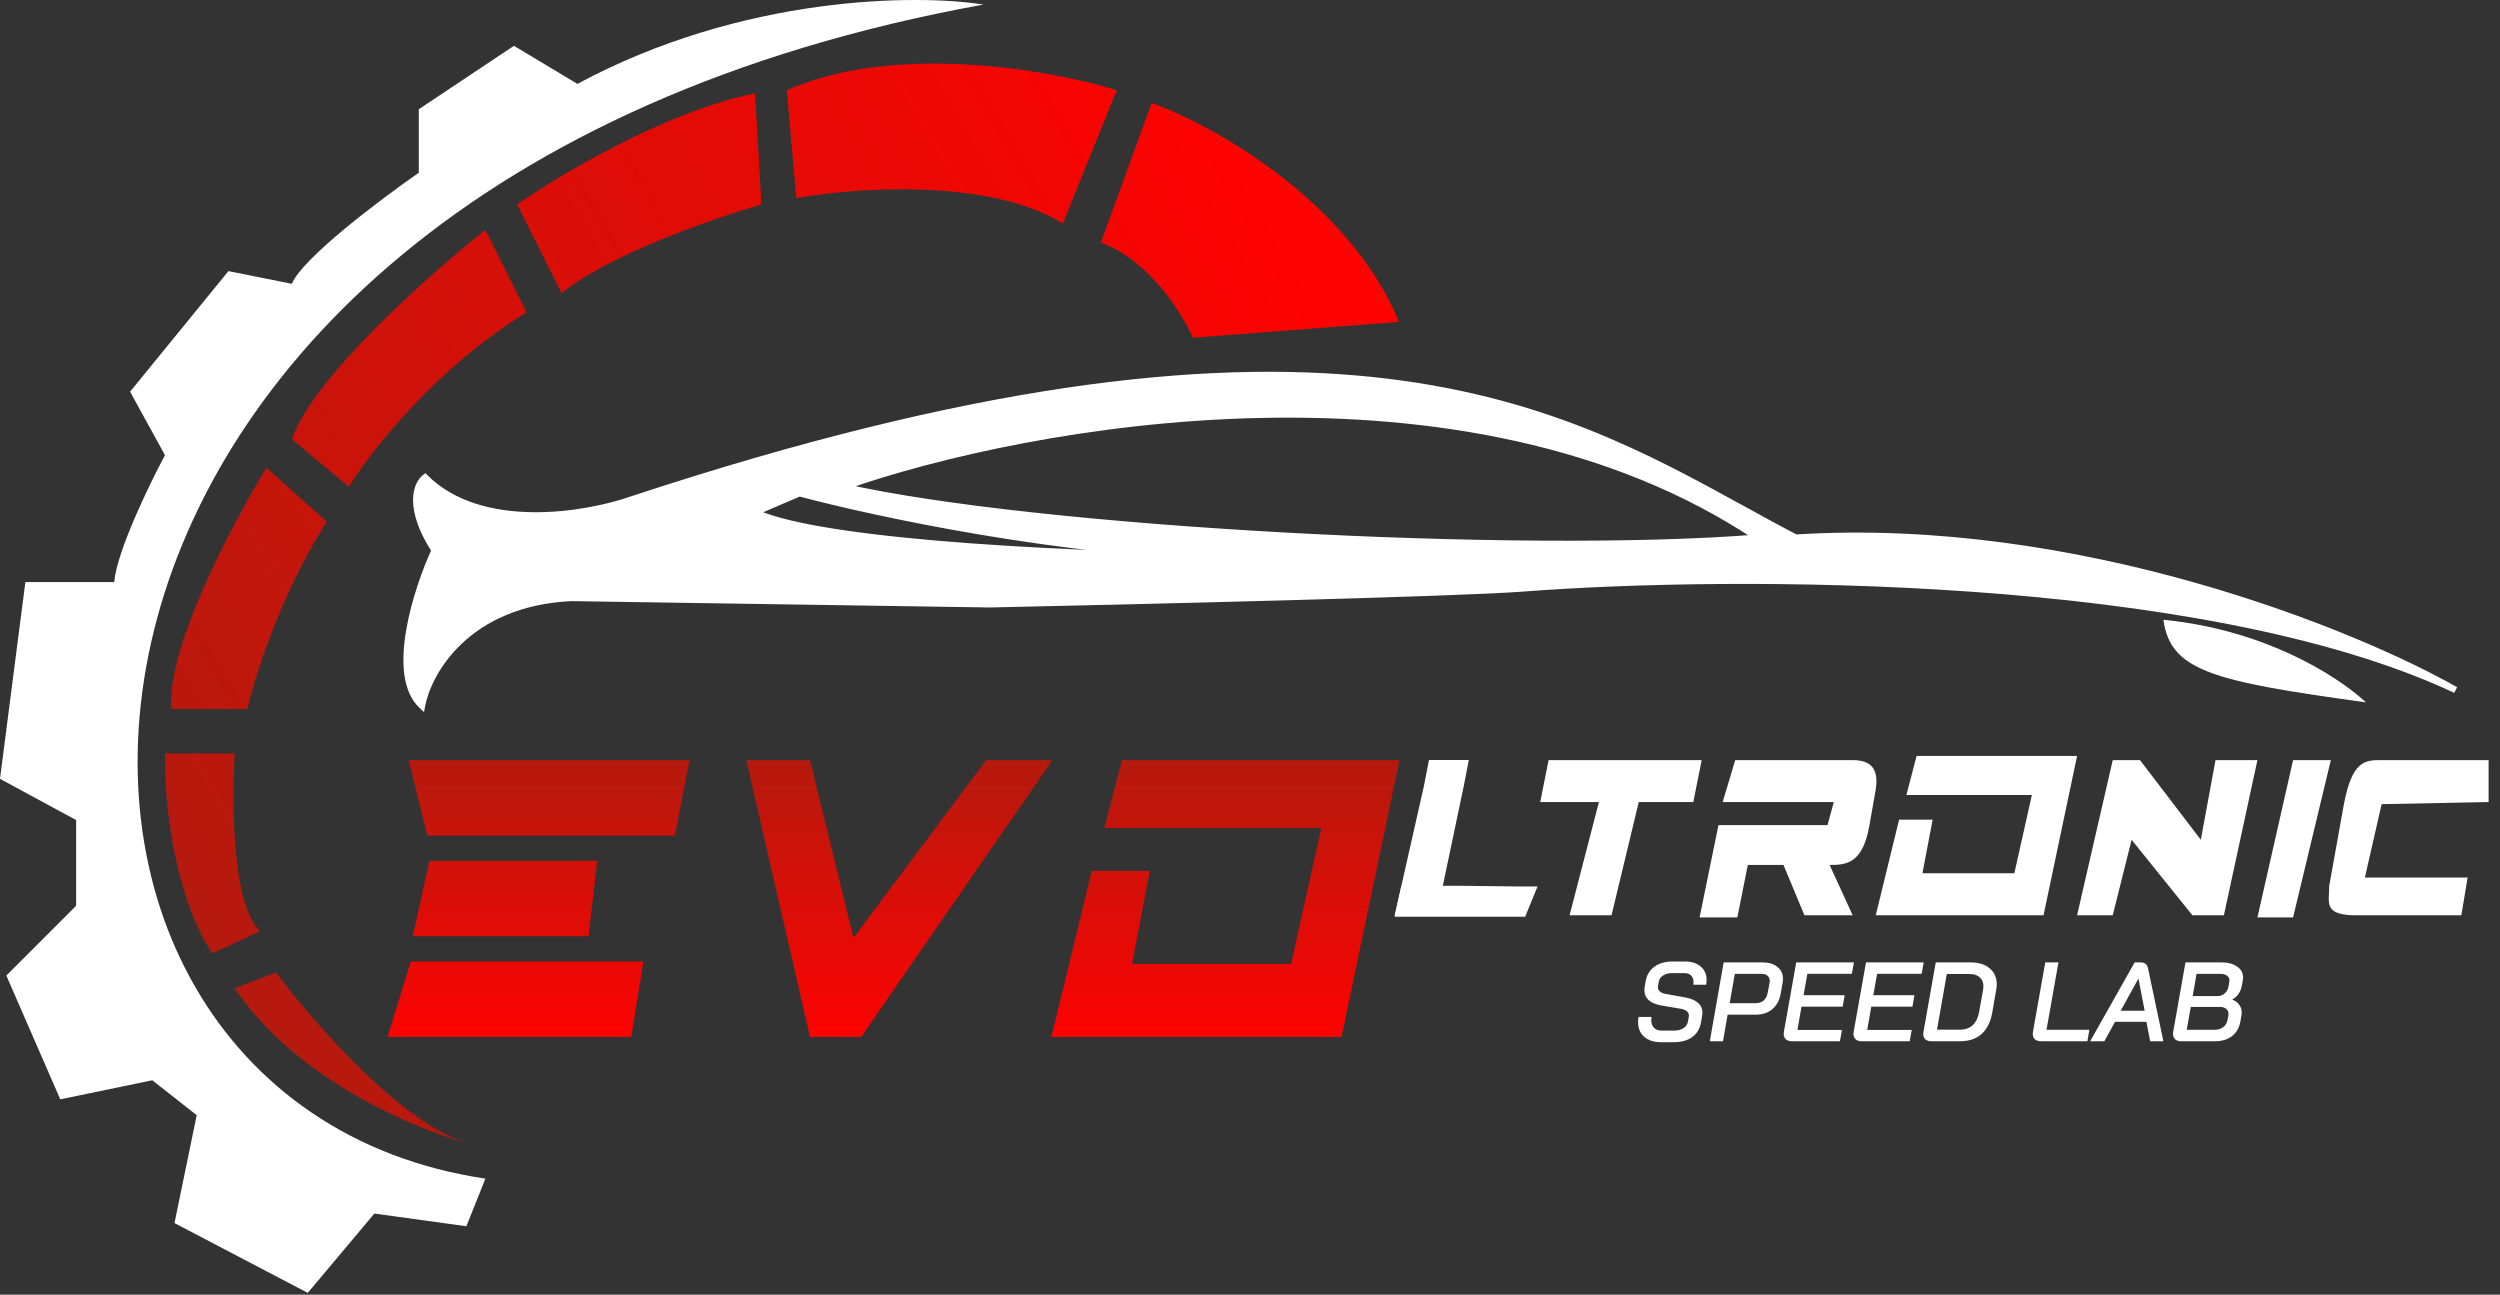
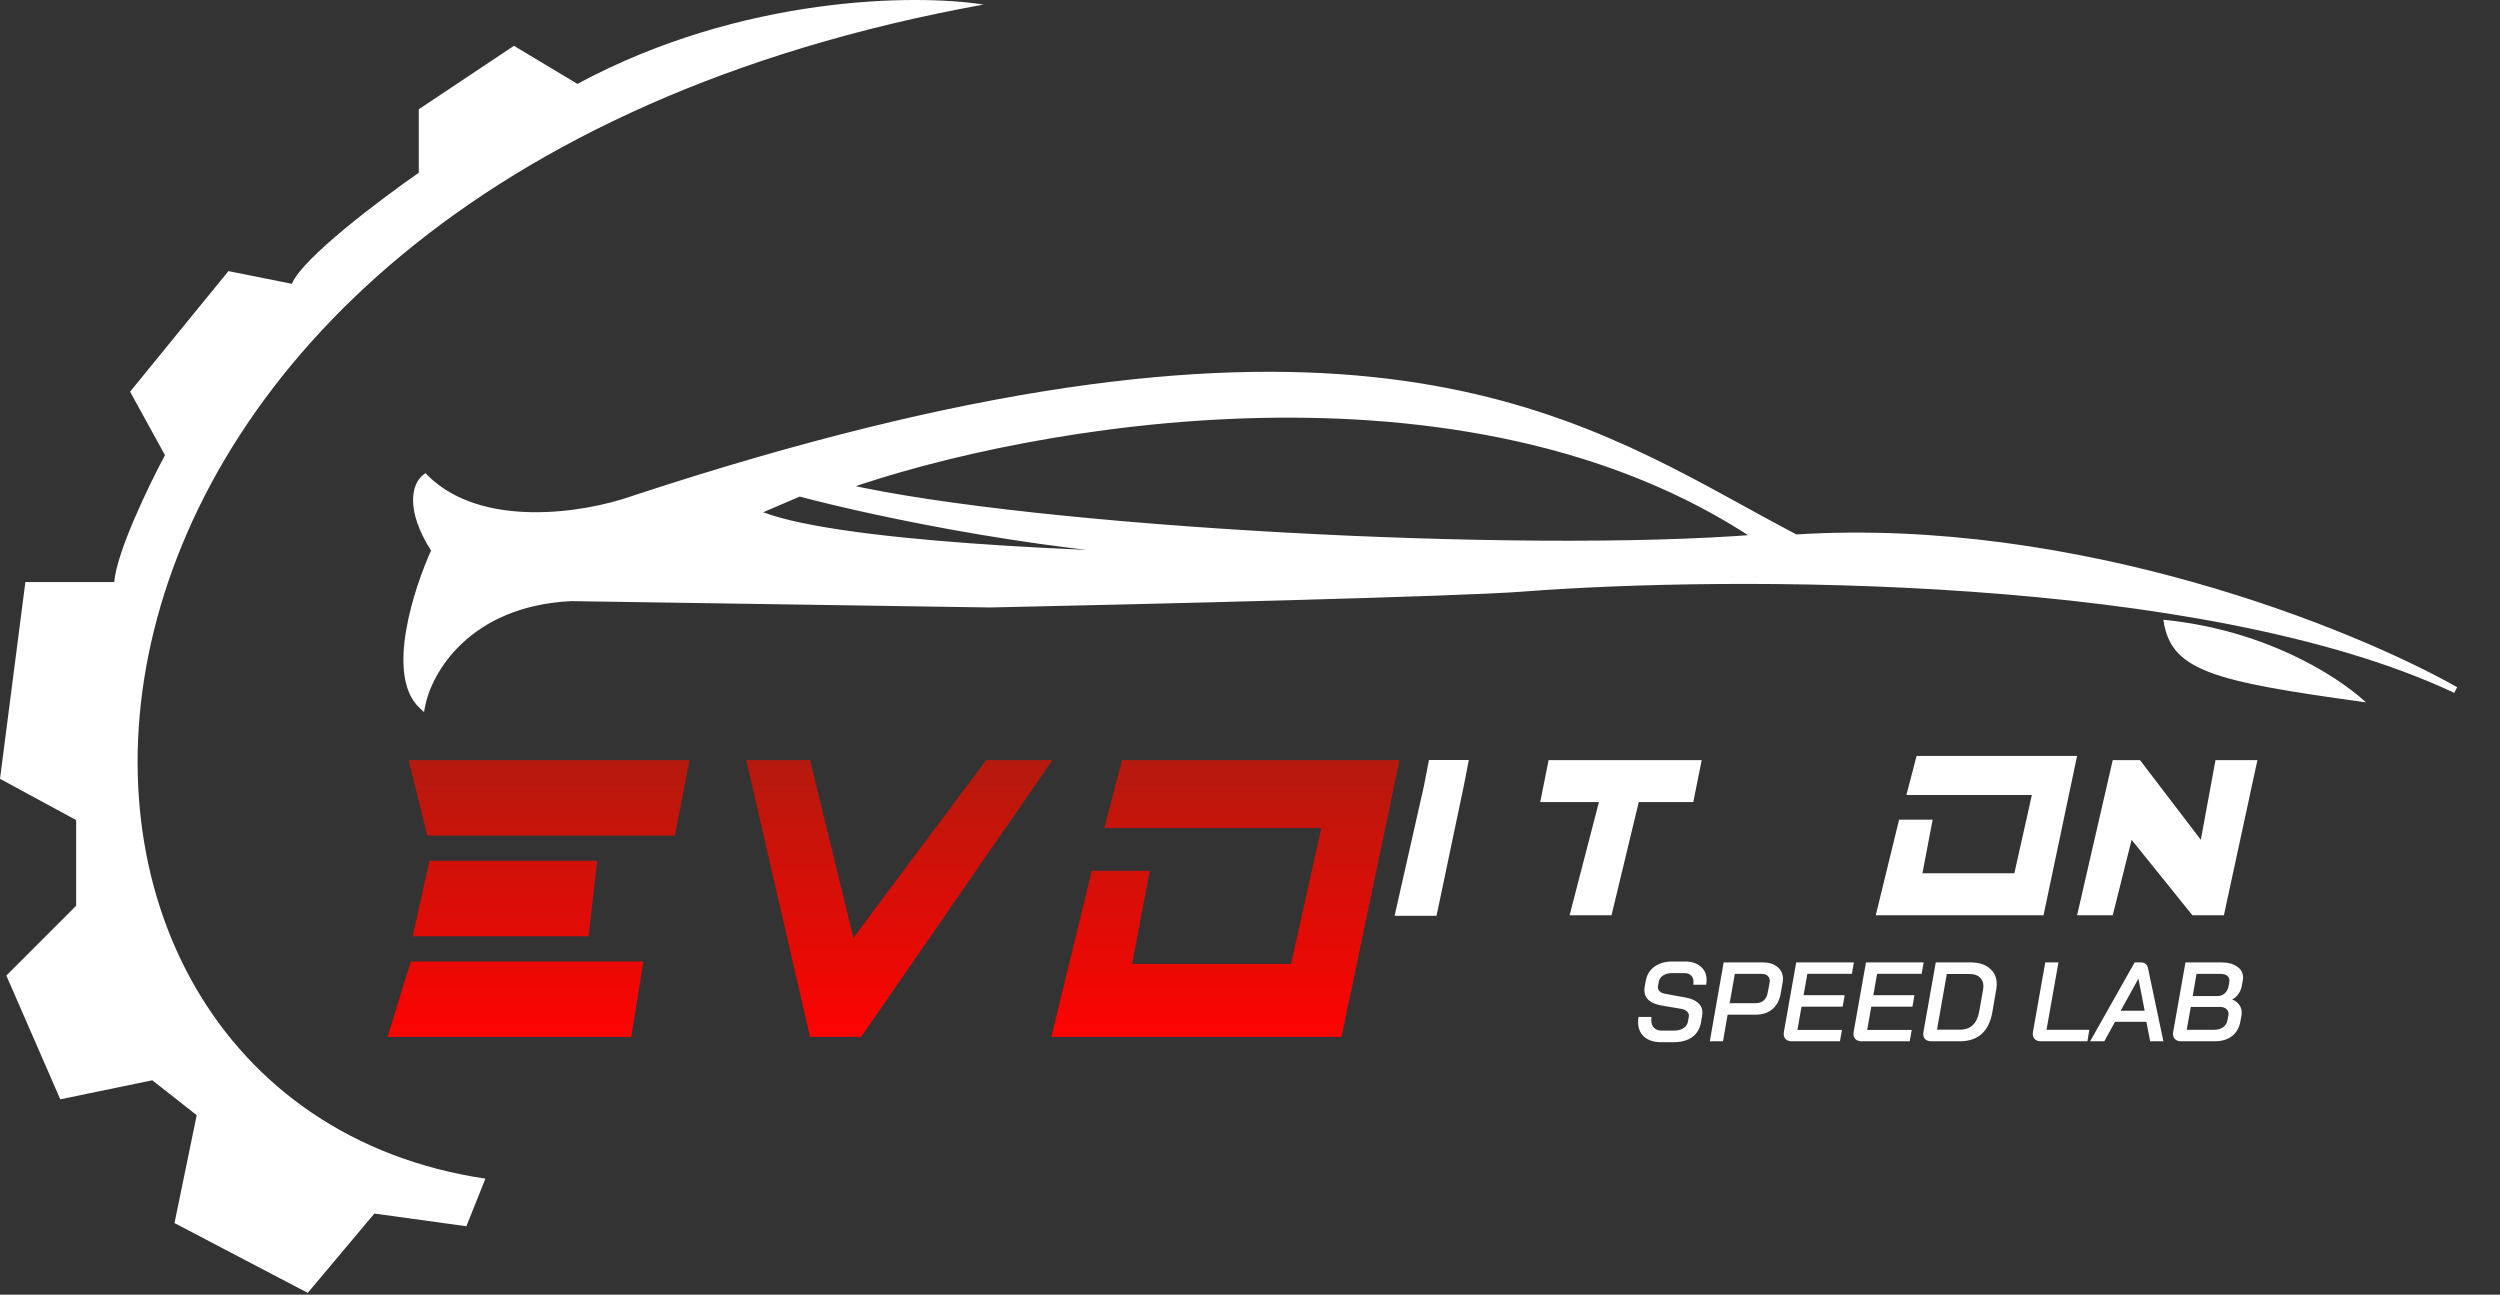
<svg xmlns="http://www.w3.org/2000/svg" width="1819" height="942" viewBox="0 0 1819 942" fill="none">
  <rect x="0" y="0" width="1819" height="942" fill="#333333" stroke="none" />
  <path fill-rule="evenodd" clip-rule="evenodd" d="M415.508 435.069C339.793 438.763 311.631 488.939 307.014 513.57C283.007 491.405 303.167 428.912 316.248 400.436C295.934 369.036 303.167 351.951 309.323 347.333C349.95 387.968 426.28 375.04 459.367 363.495C956.877 199.319 1127.97 293.375 1268.57 370.662C1281.41 377.718 1293.99 384.634 1306.54 391.201C1511.52 378.272 1712.04 459.696 1786.68 502.026C1602.01 415.213 1257.29 416.598 1108.02 428.143C1060.01 431.837 829.478 437.378 720.213 439.687L415.508 435.069ZM581.711 358.877L549.394 372.73C601.101 396.742 800.236 404.284 893.342 405.054C775.153 403.207 636.341 373.5 581.711 358.877ZM614.028 354.26C747.143 307.314 1066.47 248.977 1278.84 391.201C1105.71 405.054 752.531 385.66 614.028 354.26Z" fill="white" />
  <path d="M307.014 513.57L305.448 515.265L308.514 518.096L309.283 513.995L307.014 513.57ZM415.508 435.069L415.543 432.76H415.469L415.395 432.763L415.508 435.069ZM316.247 400.436L318.345 401.401L318.874 400.248L318.186 399.182L316.247 400.436ZM309.322 347.334L310.954 345.701L309.539 344.285L307.937 345.486L309.322 347.334ZM459.367 363.496L458.643 361.303L458.606 361.316L459.367 363.496ZM1306.54 391.202L1305.47 393.247L1306.04 393.546L1306.68 393.506L1306.54 391.202ZM1786.68 502.026L1785.7 504.113L1787.82 500.017L1786.68 502.026ZM720.213 439.687L720.176 441.995L720.218 441.996L720.264 441.995L720.213 439.687ZM549.393 372.731L548.484 370.609L543.729 372.647L548.419 374.825L549.393 372.731ZM581.711 358.878L582.306 356.647L581.535 356.441L580.801 356.756L581.711 358.878ZM893.341 405.054L893.323 407.363L893.378 402.746L893.341 405.054ZM614.028 354.26L613.261 352.083L605.718 354.743L613.515 356.512L614.028 354.26ZM1278.84 391.201L1279.02 393.503L1285.64 392.974L1280.12 389.283L1278.84 391.201ZM309.283 513.995C313.731 490.265 341.118 441.01 415.62 437.375L415.395 432.763C338.467 436.516 309.53 487.614 304.745 513.145L309.283 513.995ZM314.15 399.473C307.551 413.838 299.163 436.779 295.446 458.988C293.588 470.09 292.877 481.122 294.202 490.856C295.526 500.585 298.913 509.234 305.448 515.265L308.579 511.871C303.111 506.824 300.016 499.348 298.777 490.233C297.538 481.127 298.183 470.598 299.999 459.751C303.631 438.054 311.863 415.511 318.345 401.401L314.15 399.473ZM307.937 345.486C300.288 351.225 293.765 369.934 314.309 401.691L318.186 399.182C298.103 368.139 306.045 352.678 310.707 349.181L307.937 345.486ZM458.606 361.316C442.274 367.014 415.189 373.073 387.205 372.673C359.187 372.273 330.66 365.411 310.954 345.701L307.69 348.966C328.612 369.892 358.564 376.882 387.139 377.291C415.749 377.699 443.373 371.521 460.127 365.676L458.606 361.316ZM1269.68 368.638C1199.34 329.973 1121.08 286.937 998.049 274.233C875.077 261.536 707.582 279.155 458.643 361.303L460.09 365.688C708.662 283.66 875.47 266.219 997.574 278.827C1119.62 291.429 1197.2 334.063 1267.46 372.685L1269.68 368.638ZM1307.61 389.156C1295.08 382.601 1282.52 375.697 1269.68 368.638L1267.46 372.685C1280.29 379.739 1292.89 386.667 1305.47 393.247L1307.61 389.156ZM1787.82 500.017C1712.94 457.551 1511.97 375.931 1306.4 388.897L1306.68 393.506C1511.08 380.614 1711.15 461.843 1785.54 504.035L1787.82 500.017ZM1108.2 430.445C1182.73 424.681 1306.12 421.45 1433.92 430.503C1561.78 439.561 1693.77 460.898 1785.7 504.113L1787.67 499.934C1694.93 456.34 1562.23 434.964 1434.24 425.897C1306.19 416.826 1182.58 420.061 1107.84 425.841L1108.2 430.445ZM720.264 441.995C829.478 439.687 1060.1 434.145 1108.2 430.445L1107.84 425.841C1059.91 429.529 829.473 435.069 720.162 437.379L720.264 441.995ZM415.472 437.378L720.176 441.995L720.25 437.378L415.543 432.76L415.472 437.378ZM550.303 374.853L582.62 361L580.801 356.756L548.484 370.609L550.303 374.853ZM893.36 402.746C846.846 402.361 773.837 400.285 706.012 395.306C672.097 392.816 639.512 389.603 612.2 385.52C584.804 381.424 562.962 376.485 550.367 370.636L548.419 374.825C561.679 380.982 584.121 385.991 611.516 390.087C638.991 394.194 671.705 397.417 705.675 399.911C773.624 404.899 846.735 406.978 893.323 407.363L893.36 402.746ZM581.115 361.108C635.833 375.754 774.848 405.512 893.304 407.363L893.378 402.746C775.457 400.903 636.848 371.247 582.306 356.647L581.115 361.108ZM614.794 356.438C681.142 333.039 794.012 306.769 916.762 304.1C1039.54 301.431 1171.92 322.377 1277.56 393.12L1280.12 389.283C1173.39 317.803 1039.92 296.804 916.665 299.484C793.379 302.164 680.029 328.536 613.261 352.083L614.794 356.438ZM1278.66 388.9C1192.24 395.814 1060.79 394.435 933.576 387.395C806.343 380.354 683.588 367.663 614.54 352.008L613.515 356.512C682.97 372.258 806.057 384.963 933.322 392.006C1060.61 399.05 1192.31 400.442 1279.02 393.503L1278.66 388.9Z" fill="white" />
  <path d="M1574.66 451.497C1647.19 458.807 1698.69 491.202 1719.96 510.315C1665.03 502.719 1629.88 497.085 1607.74 488.612C1596.27 484.22 1588.52 479.146 1583.35 472.819C1578.68 467.121 1575.97 460.231 1574.66 451.497Z" fill="white" stroke="white" />
  <path d="M420.124 61.04C540.16 -3.608 667.121 -4.377 715.596 3.319C-23.084 137.231 -34.626 799.864 353.181 857.585L339.331 892.217L272.388 882.982L223.912 940.702L126.961 889.908L143.119 811.408L110.802 786.011L43.859 799.864L4.617 709.82L55.401 659.026V596.688L0 566.673L18.467 423.525H83.102C84.948 401.36 108.494 352.721 120.036 331.172L94.643 284.996L166.203 197.26L212.371 206.496C219.757 188.025 277.005 144.927 304.706 125.687V79.51L373.957 33.334L420.124 61.04Z" fill="white" />
-   <path fill-rule="evenodd" clip-rule="evenodd" d="M572.477 65.657L579.402 144.157C621.724 136.461 719.752 129.381 773.306 162.628L812.548 65.657C765.61 51.035 651.885 30.563 572.477 65.657ZM837.94 74.892L801.006 176.48C836.094 189.41 860.253 228.044 867.949 245.745L1017.99 234.201C981.06 145.542 882.571 91.054 837.94 74.892ZM200.829 707.511L170.82 719.055C215.141 785.549 303.167 822.181 341.64 832.188C293.625 819.258 227.76 743.681 200.829 707.511ZM554.01 148.774L549.393 67.966C484.759 80.895 407.044 127.226 376.265 148.774L408.583 213.422C441.823 185.716 519.385 158.779 554.01 148.774ZM212.371 319.628L253.921 354.26C269.31 328.863 316.709 267.91 383.19 227.275L353.182 167.245C312.4 199.569 227.144 275.298 212.371 319.628ZM180.053 515.879H124.652C120.959 471.549 169.281 380.427 193.904 340.407L237.763 379.657C204.522 431.374 185.44 492.019 180.053 515.879ZM120.036 548.202H170.82C168.512 583.601 168.973 659.026 189.287 677.496L154.661 693.658C143.119 678.263 120.036 627.626 120.036 548.202Z" fill="url(#paint0_linear_50_4)" />
  <path fill-rule="evenodd" clip-rule="evenodd" d="M297.259 553.052H501.73L491.049 607.985H310.992L297.259 553.052ZM312.518 626.296H434.59L428.213 681.228H300.311L312.518 626.296ZM468.16 699.538H298.924L282 754.471H459.319L468.16 699.538ZM589.413 553.052H543L589.413 754.471H626.543L765.782 553.052H717.512L620.974 682.404L589.413 553.052ZM803.546 602.492L816.394 553.052H1018.3L976.083 754.471H765L794.368 633.62H836.585L823.736 701.37H939.373L961.399 602.492H803.546Z" fill="url(#paint1_linear_50_4)" />
  <path d="M1394.52 550L1387.09 578.465H1478.38L1465.64 635.395H1398.77L1406.2 596.387H1381.78L1364.8 665.969H1486.87L1511.29 550H1394.52Z" fill="white" />
  <path d="M1120.66 583.57L1126.76 553.052H1238.15L1232.05 583.57H1192.37L1172.54 665.969H1142.02L1163.38 583.57H1120.66Z" fill="white" />
-   <path d="M1253.41 583.57L1262.56 553.052H1348.02C1365.11 553.052 1366.33 563.734 1364.8 574.415L1360.22 600.355C1355.34 628.432 1343.44 629.347 1331.23 629.347L1348.02 665.969H1312.92L1297.66 629.347H1271.72L1264.09 667.495H1236.62L1250.36 600.355H1329.7L1334.28 583.57H1253.41Z" fill="white" />
  <path d="M1511.29 665.969L1537.23 553.052H1557.06L1601.32 611.037L1612 553.052H1642.51L1618.1 665.969H1595.21L1550.96 611.037L1537.23 665.969H1511.29Z" fill="white" />
-   <path d="M1695.92 553.052H1668.45L1642.51 667.495H1668.45L1695.92 553.052Z" fill="white" />
-   <path d="M1810.71 553.052V583.57L1732.88 585.096L1720.68 638.503H1795.45L1790.87 665.969H1714.57C1690.16 665.969 1694.74 656.814 1694.74 644.606L1705.42 585.096C1711.52 553.357 1720.68 553.053 1732.88 553.052H1810.71Z" fill="white" />
  <path d="M1014.71 666.328L1036.07 571.789L1039.71 553H1068.71L1065.06 571.789L1045.22 666.328H1014.71Z" fill="white" />
-   <path d="M1014.71 667L1019.71 644.5H1062.21L1105.71 645H1118.71L1109.71 667H1014.71Z" fill="white" />
  <path d="M1208.51 758.298C1203.37 758.298 1199.3 756.986 1196.29 754.362C1193.34 751.738 1191.87 748.185 1191.87 743.702C1191.87 742.335 1191.98 741.078 1192.19 739.93H1201.62C1201.51 740.477 1201.46 741.215 1201.46 742.144C1201.46 744.549 1202.12 746.435 1203.43 747.802C1204.74 749.169 1206.57 749.852 1208.92 749.852H1218.02C1220.76 749.852 1223.03 749.278 1224.83 748.13C1226.63 746.982 1227.73 745.424 1228.11 743.456L1228.77 739.848C1228.82 739.629 1228.85 739.356 1228.85 739.028C1228.85 737.771 1228.36 736.705 1227.37 735.83C1226.39 734.955 1224.99 734.354 1223.19 734.026L1208.68 731.566C1204.69 730.855 1201.65 729.571 1199.57 727.712C1197.5 725.799 1196.46 723.393 1196.46 720.496C1196.46 719.512 1196.51 718.747 1196.62 718.2L1197.44 713.69C1198.26 709.262 1200.37 705.818 1203.76 703.358C1207.2 700.843 1211.57 699.586 1216.88 699.586H1226.06C1230.87 699.586 1234.67 700.816 1237.46 703.276C1240.3 705.681 1241.72 708.961 1241.72 713.116C1241.72 714.319 1241.61 715.439 1241.39 716.478H1232.05C1232.16 715.603 1232.21 714.947 1232.21 714.51C1232.21 712.542 1231.64 710.984 1230.49 709.836C1229.34 708.633 1227.75 708.032 1225.73 708.032H1216.55C1213.98 708.032 1211.82 708.606 1210.07 709.754C1208.32 710.847 1207.28 712.351 1206.95 714.264L1206.38 717.216C1206.33 717.435 1206.3 717.763 1206.3 718.2C1206.3 719.457 1206.76 720.523 1207.69 721.398C1208.62 722.218 1209.96 722.792 1211.71 723.12L1226.14 725.744C1230.19 726.455 1233.28 727.739 1235.41 729.598C1237.59 731.457 1238.69 733.807 1238.69 736.65C1238.69 737.033 1238.63 737.716 1238.52 738.7L1237.62 744.03C1236.8 748.567 1234.67 752.093 1231.23 754.608C1227.78 757.068 1223.33 758.298 1217.86 758.298H1208.51ZM1254.14 700.242H1282.43C1287.03 700.242 1290.63 701.335 1293.26 703.522C1295.94 705.654 1297.28 708.524 1297.28 712.132C1297.28 713.061 1297.19 714.018 1297.03 715.002L1295.64 722.874C1294.82 727.739 1292.79 731.539 1289.57 734.272C1286.4 736.951 1282.3 738.29 1277.27 738.29H1257.01L1253.65 757.642H1244.06L1254.14 700.242ZM1277.43 729.926C1279.73 729.926 1281.64 729.297 1283.17 728.04C1284.7 726.728 1285.69 724.897 1286.12 722.546L1287.52 715.248C1287.63 714.592 1287.68 714.1 1287.68 713.772C1287.68 712.187 1287.16 710.929 1286.12 710C1285.14 709.071 1283.75 708.606 1281.94 708.606H1262.26L1258.49 729.926H1277.43ZM1303.8 757.642C1301.94 757.642 1300.47 757.15 1299.37 756.166C1298.33 755.182 1297.82 753.843 1297.82 752.148C1297.82 751.82 1297.87 751.328 1297.98 750.672L1306.92 700.242H1348.9L1347.43 708.524H1315.04L1312.25 724.104H1342.18L1340.7 732.468H1310.77L1307.82 749.36H1340.21L1338.73 757.642H1303.8ZM1354.57 757.642C1352.71 757.642 1351.24 757.15 1350.14 756.166C1349.1 755.182 1348.58 753.843 1348.58 752.148C1348.58 751.82 1348.64 751.328 1348.75 750.672L1357.69 700.242H1399.67L1398.19 708.524H1365.8L1363.02 724.104H1392.95L1391.47 732.468H1361.54L1358.59 749.36H1390.98L1389.5 757.642H1354.57ZM1405.34 757.642C1403.48 757.642 1402.01 757.177 1400.91 756.248C1399.87 755.264 1399.35 753.925 1399.35 752.23C1399.35 751.902 1399.41 751.41 1399.52 750.754L1408.46 700.242H1433.71C1439.67 700.242 1444.35 701.691 1447.73 704.588C1451.12 707.431 1452.82 711.285 1452.82 716.15C1452.82 717.462 1452.71 718.665 1452.49 719.758L1449.62 736.486C1448.42 743.429 1445.82 748.704 1441.83 752.312C1437.84 755.865 1432.51 757.642 1425.84 757.642H1405.34ZM1426 749.196C1429.89 749.196 1433 748.103 1435.35 745.916C1437.7 743.675 1439.26 740.422 1440.03 736.158L1442.9 720.086C1443.06 719.157 1443.14 718.337 1443.14 717.626C1443.14 714.838 1442.24 712.651 1440.44 711.066C1438.69 709.481 1436.23 708.688 1433.06 708.688H1416.49L1409.36 749.196H1426ZM1485.1 757.642C1483.24 757.642 1481.76 757.177 1480.67 756.248C1479.58 755.264 1479.03 753.925 1479.03 752.23C1479.03 751.902 1479.08 751.41 1479.19 750.754L1488.13 700.242H1497.73L1489.03 749.278H1520.19L1518.8 757.642H1485.1ZM1561.69 743.456H1538.9L1531.11 757.642H1520.78L1553.17 700.242H1557.51C1560.52 700.242 1562.32 701.691 1562.92 704.588L1574.08 757.642H1564.48L1561.69 743.456ZM1543 735.42H1560.46L1555.95 712.132H1555.87L1543 735.42ZM1587.04 757.642C1585.18 757.642 1583.7 757.15 1582.61 756.166C1581.57 755.182 1581.05 753.843 1581.05 752.148C1581.05 751.875 1581.11 751.41 1581.22 750.754L1590.15 700.242H1616.23C1621.04 700.242 1624.87 701.253 1627.71 703.276C1630.61 705.244 1632.06 707.923 1632.06 711.312C1632.06 712.023 1631.97 712.761 1631.81 713.526L1631.07 717.708C1630.69 719.621 1629.9 721.453 1628.69 723.202C1627.49 724.897 1625.99 726.236 1624.18 727.22V727.302C1626.32 728.067 1627.98 729.297 1629.19 730.992C1630.44 732.632 1631.07 734.545 1631.07 736.732C1631.07 737.607 1631.02 738.29 1630.91 738.782L1630.17 742.882C1629.4 747.583 1627.38 751.219 1624.1 753.788C1620.82 756.357 1616.61 757.642 1611.47 757.642H1587.04ZM1613.44 724.76C1615.46 724.76 1617.21 724.104 1618.69 722.792C1620.17 721.48 1621.09 719.785 1621.48 717.708L1622.05 714.346C1622.11 714.127 1622.13 713.772 1622.13 713.28C1622.13 711.859 1621.56 710.738 1620.41 709.918C1619.26 709.043 1617.68 708.606 1615.66 708.606H1598.19L1595.4 724.76H1613.44ZM1610.98 749.278C1613.66 749.278 1615.82 748.677 1617.46 747.474C1619.15 746.271 1620.22 744.604 1620.66 742.472L1621.4 738.782C1621.45 738.509 1621.48 738.126 1621.48 737.634C1621.48 736.158 1620.9 734.955 1619.76 734.026C1618.66 733.097 1617.16 732.632 1615.25 732.632H1594.01L1591.06 749.278H1610.98Z" fill="white" />
  <defs>
    <linearGradient id="paint0_linear_50_4" x1="964.901" y1="224.966" x2="154.582" y2="693.522" gradientUnits="userSpaceOnUse">
      <stop stop-color="#FD0301" />
      <stop offset="1" stop-color="#B51A0E" />
    </linearGradient>
    <linearGradient id="paint1_linear_50_4" x1="896.698" y1="553.052" x2="896.698" y2="754.471" gradientUnits="userSpaceOnUse">
      <stop stop-color="#B51A0E" />
      <stop offset="1" stop-color="#FD0301" />
    </linearGradient>
  </defs>
</svg>